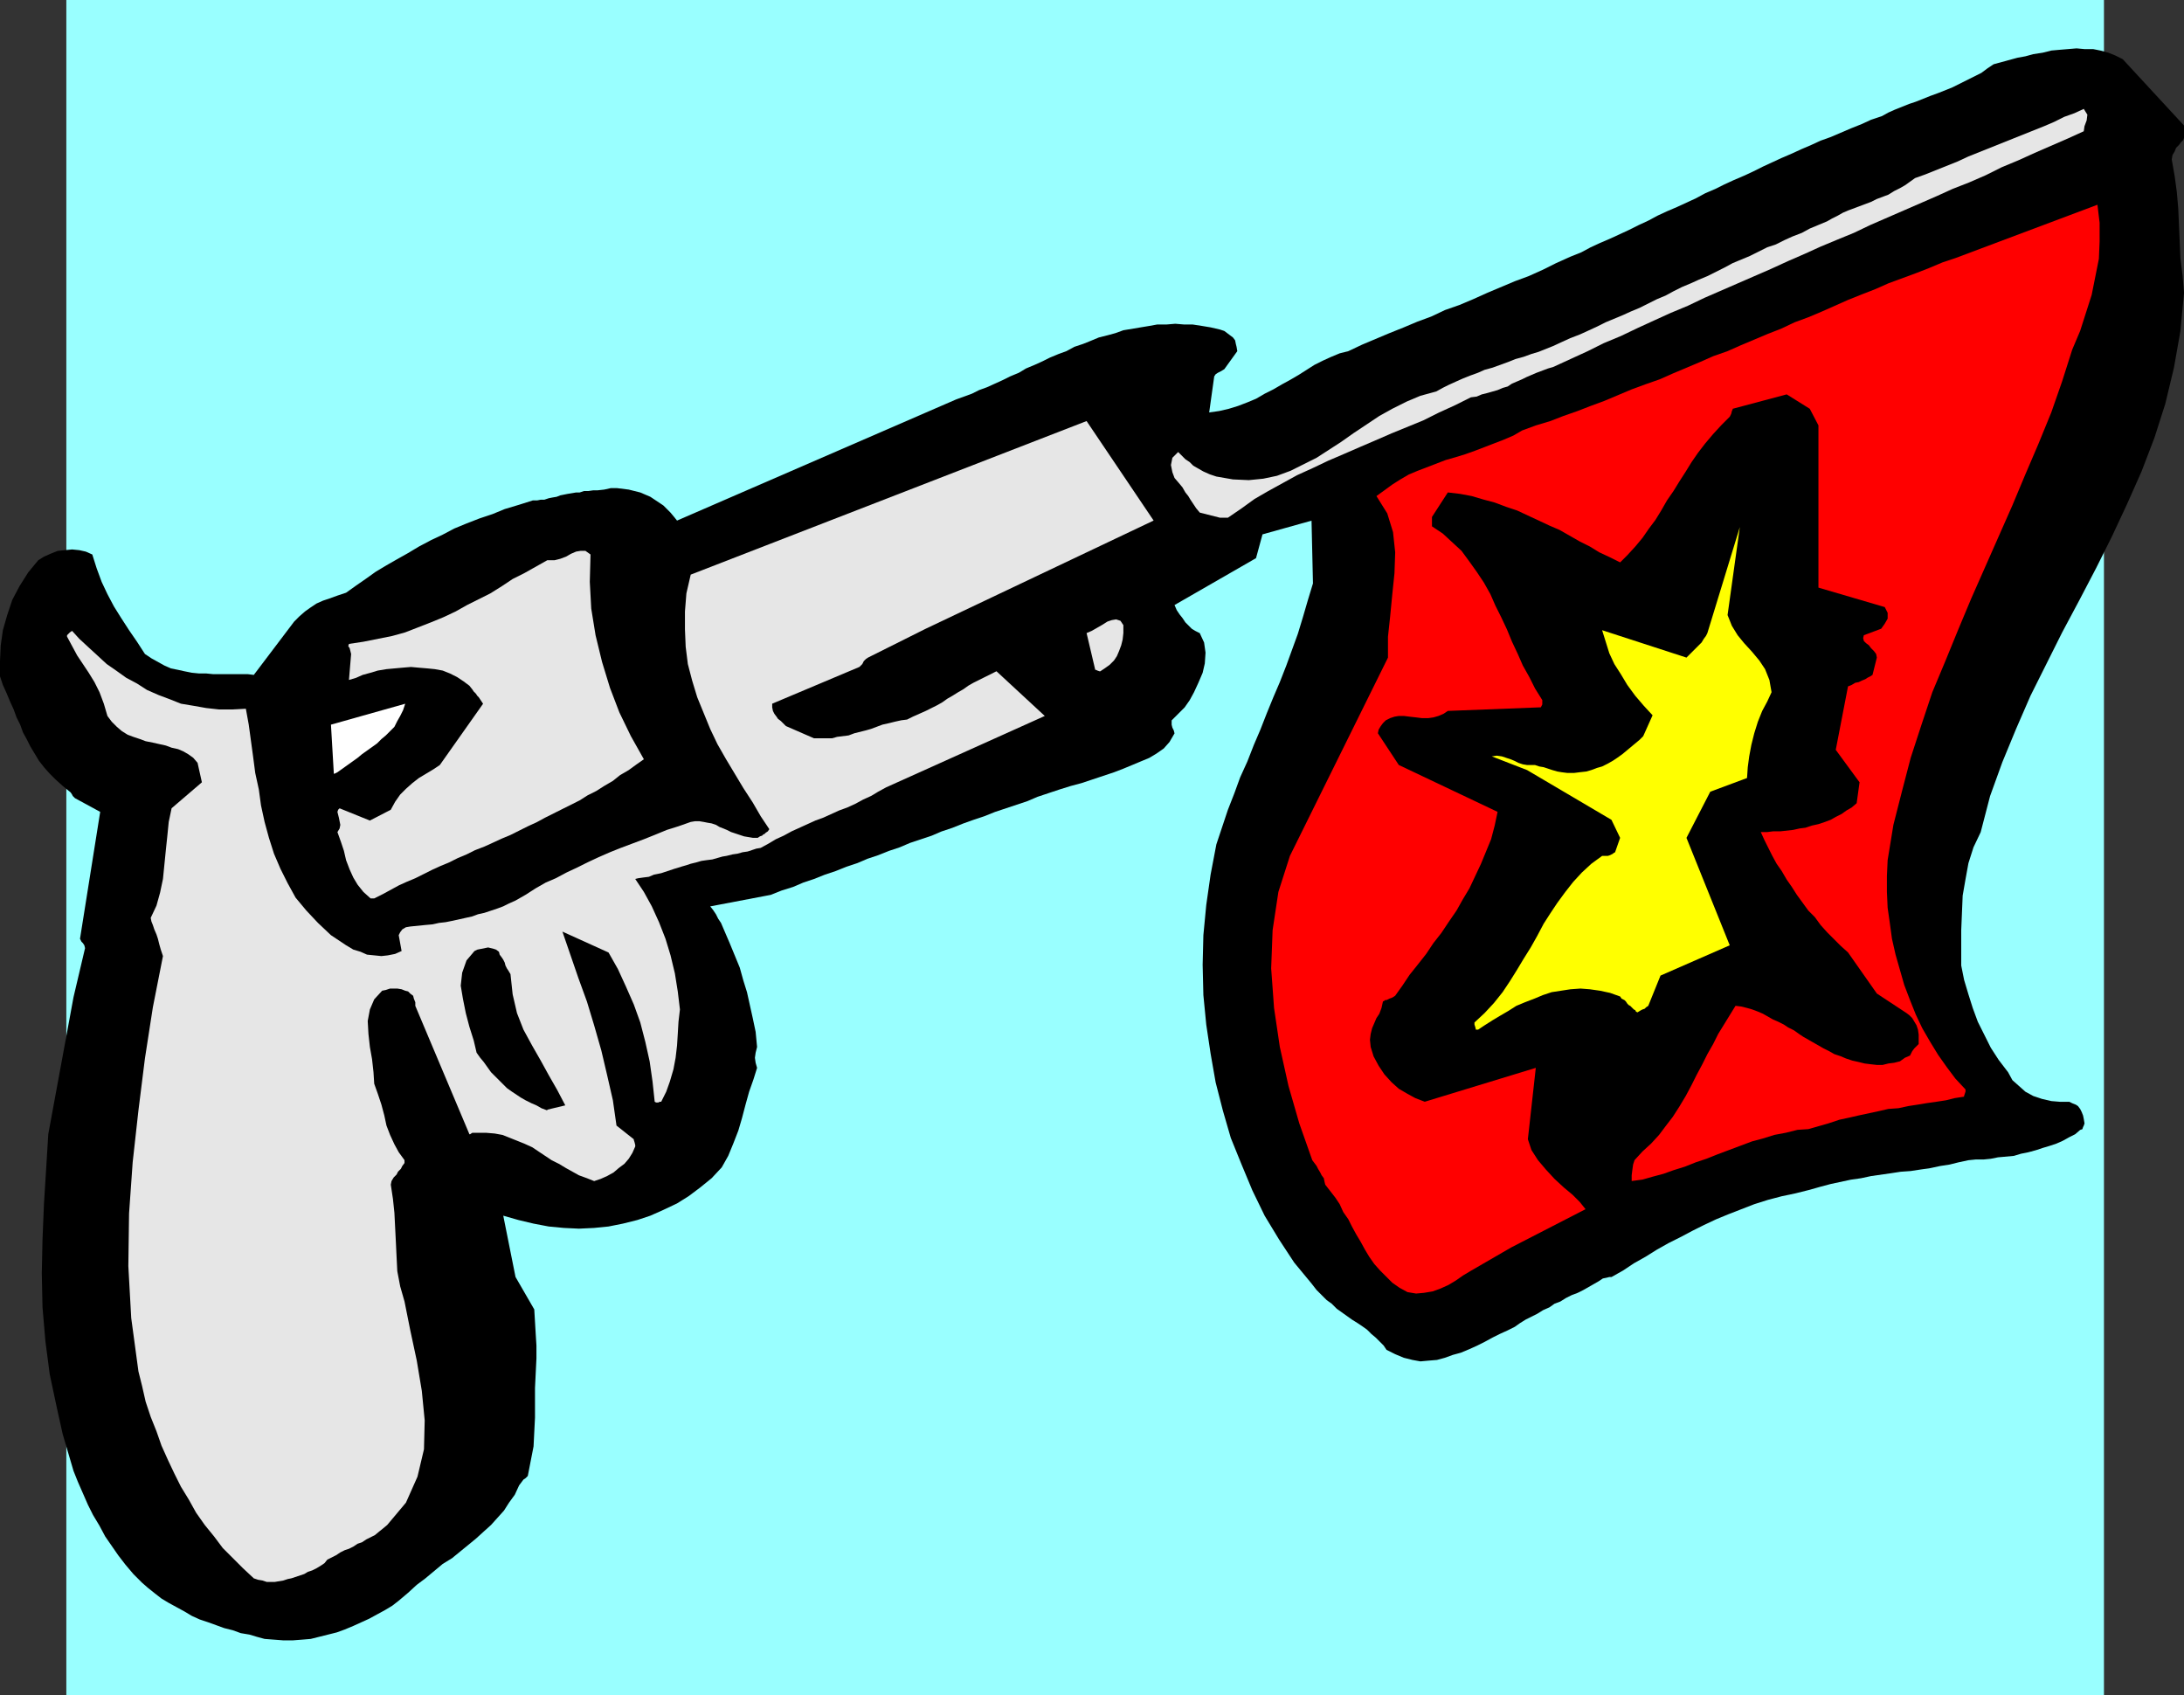
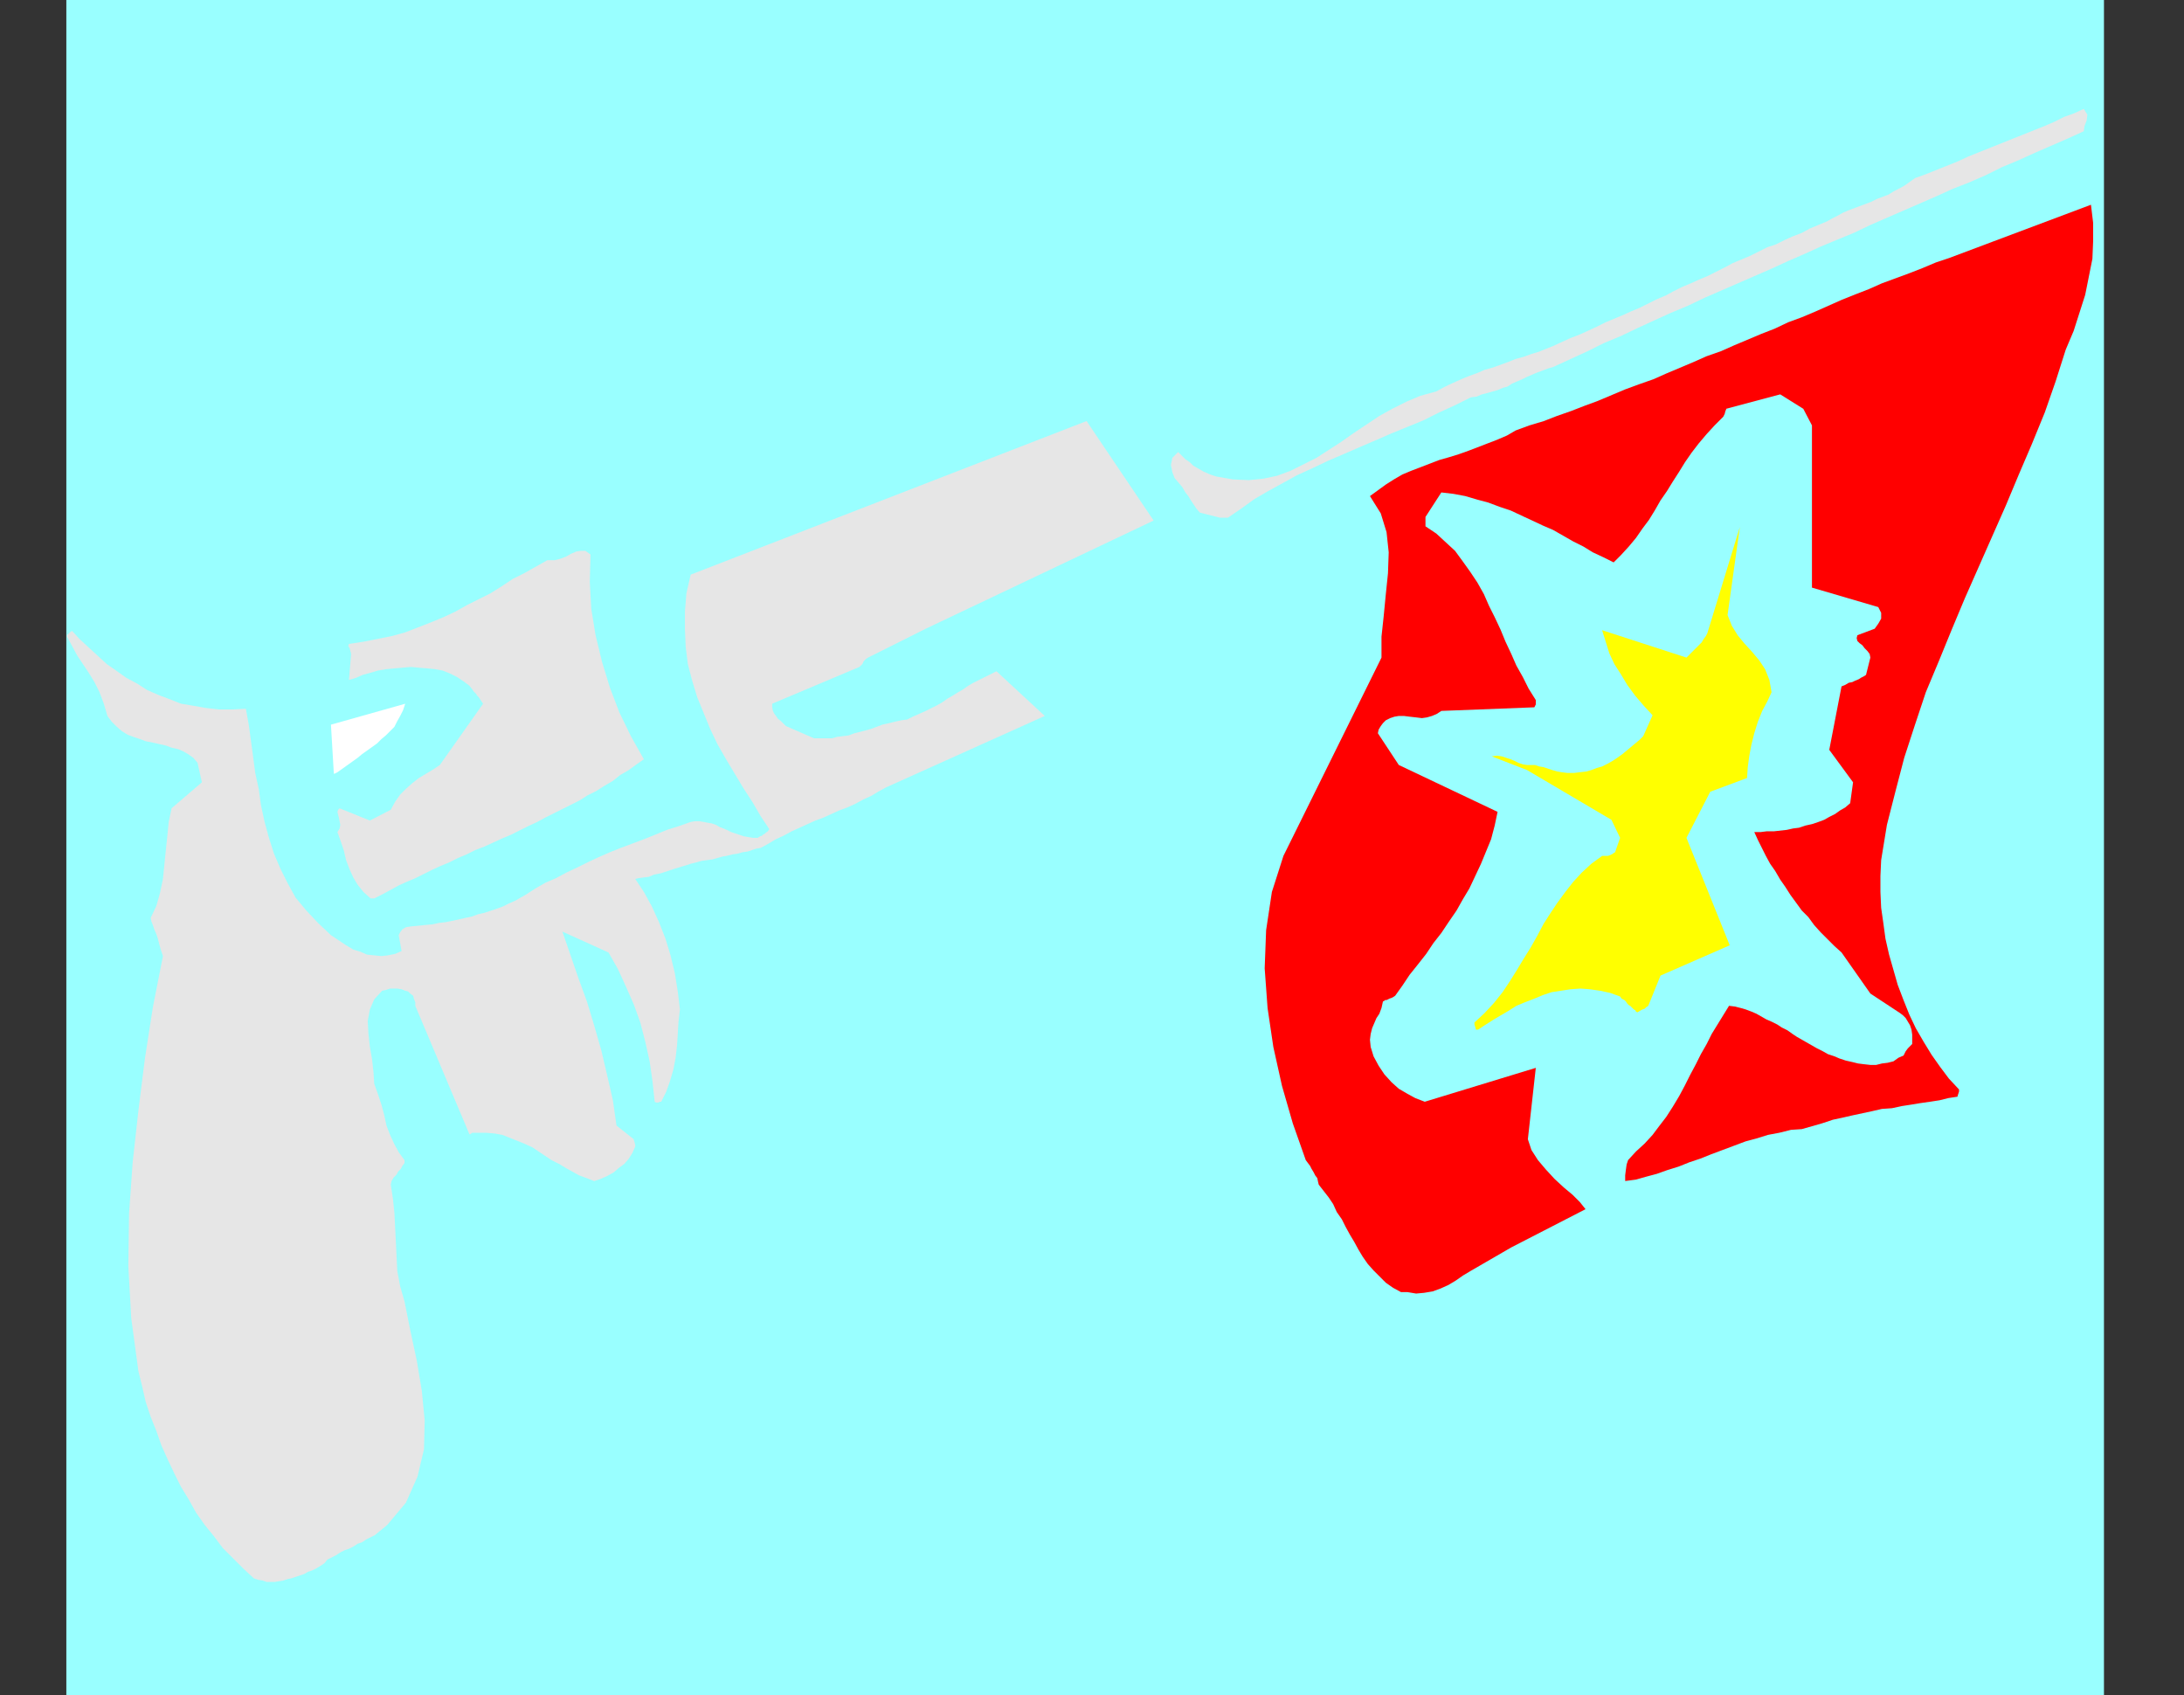
<svg xmlns="http://www.w3.org/2000/svg" xmlns:ns1="http://sodipodi.sourceforge.net/DTD/sodipodi-0.dtd" xmlns:ns2="http://www.inkscape.org/namespaces/inkscape" version="1.0" width="129.51mm" height="100.51mm" id="svg10" ns1:docname="Gun - Trick.wmf">
  <rect width="100%" height="100%" fill="#333333" stroke="none" />
  <ns1:namedview id="namedview10" pagecolor="#ffffff" bordercolor="#000000" borderopacity="0.25" ns2:showpageshadow="2" ns2:pageopacity="0.0" ns2:pagecheckerboard="0" ns2:deskcolor="#d1d1d1" ns2:document-units="mm" />
  <defs id="defs1">
    <pattern id="WMFhbasepattern" patternUnits="userSpaceOnUse" width="6" height="6" x="0" y="0" />
  </defs>
  <path style="fill:#99ffff;fill-opacity:1;fill-rule:evenodd;stroke:none" d="M 14.867,379.881 H 471.548 V 0 H 14.867 v 379.881 z" id="path1" />
-   <path style="fill:#000000;fill-opacity:1;fill-rule:evenodd;stroke:none" d="m 163.539,211.35 1.131,2.747 1.131,2.747 0.808,2.908 0.808,2.585 0.646,2.908 0.646,2.908 0.646,3.07 0.323,3.393 -0.323,1.293 -0.162,1.131 0.162,1.131 0.323,1.131 -0.808,2.585 -0.97,2.747 -0.808,2.908 -0.808,3.07 -0.808,2.747 -1.131,2.908 -1.131,2.747 -1.454,2.585 -2.262,2.424 -2.586,2.101 -2.586,1.939 -2.586,1.616 -3.07,1.454 -2.909,1.293 -2.909,0.97 -3.232,0.808 -3.232,0.646 -3.232,0.323 -3.394,0.162 -3.394,-0.162 -3.394,-0.323 -3.394,-0.646 -3.394,-0.808 -3.394,-0.97 2.747,13.735 4.202,7.271 0.162,2.747 0.162,2.747 0.162,2.585 v 2.909 l -0.323,6.625 v 6.625 l -0.323,6.463 -1.293,6.625 -0.485,0.485 -0.485,0.323 -0.485,0.646 -0.485,0.646 -0.97,2.101 -1.293,1.777 -1.131,1.777 -1.454,1.616 -1.454,1.616 -1.616,1.454 -1.778,1.616 -1.778,1.454 -1.778,1.454 -1.778,1.454 -2.101,1.293 -1.939,1.616 -1.939,1.616 -1.939,1.454 -1.939,1.777 -2.101,1.777 -1.454,1.131 -1.616,0.97 -1.778,0.969 -1.778,0.97 -1.778,0.808 -1.778,0.808 -1.939,0.808 -1.778,0.646 -1.939,0.485 -1.939,0.485 -1.939,0.485 -1.939,0.162 -2.101,0.162 h -2.101 l -2.101,-0.162 -2.101,-0.162 -1.778,-0.485 -1.616,-0.485 -1.939,-0.323 -1.778,-0.646 -1.939,-0.485 -1.778,-0.646 -1.778,-0.646 -1.939,-0.646 -1.778,-0.808 -1.616,-0.97 -1.778,-0.969 -1.778,-0.97 -1.616,-0.97 -1.454,-1.131 -1.616,-1.293 -1.293,-1.131 -1.939,-1.939 -1.778,-2.101 -1.616,-2.101 -1.454,-2.101 -1.454,-2.101 -1.293,-2.424 -1.454,-2.424 -1.131,-2.262 -1.131,-2.585 -1.131,-2.585 -0.97,-2.424 -0.808,-2.747 -0.808,-2.747 -0.808,-2.747 -0.646,-2.908 -0.646,-2.908 -1.616,-7.594 -0.97,-7.433 -0.646,-7.594 -0.162,-7.594 0.162,-7.594 0.323,-7.918 0.485,-7.756 0.485,-7.918 5.656,-30.701 2.586,-10.988 -0.162,-0.646 -0.323,-0.485 -0.323,-0.323 -0.323,-0.646 4.525,-28.439 -5.656,-3.07 -0.162,-0.162 -0.323,-0.323 -0.162,-0.323 -0.323,-0.485 -1.778,-1.454 -1.616,-1.454 -1.293,-1.293 -1.293,-1.454 -1.131,-1.454 -0.97,-1.616 -0.97,-1.616 -0.808,-1.616 -0.808,-1.454 L 4.525,162.391 3.717,160.775 3.07,158.997 2.262,157.22 1.454,155.281 0.646,153.504 0,151.565 v -3.393 l 0.162,-3.555 0.485,-3.393 0.97,-3.393 1.131,-3.393 1.616,-3.07 1.939,-3.07 2.262,-2.747 1.293,-0.808 1.454,-0.646 1.616,-0.646 1.616,-0.162 1.616,-0.162 1.616,0.162 1.454,0.323 1.454,0.646 0.97,3.07 1.131,3.07 1.293,2.747 1.454,2.747 1.616,2.585 1.778,2.747 1.778,2.585 1.778,2.747 1.454,0.97 1.454,0.808 1.454,0.808 1.454,0.646 1.616,0.323 1.454,0.323 1.616,0.323 1.616,0.162 h 1.616 l 1.616,0.162 h 1.454 1.616 1.616 1.454 1.616 l 1.293,0.162 9.05,-11.957 1.131,-1.131 1.293,-1.131 1.131,-0.808 1.454,-0.97 1.454,-0.646 1.454,-0.485 1.778,-0.646 1.939,-0.646 2.262,-1.616 2.101,-1.454 2.262,-1.616 2.424,-1.454 2.262,-1.293 2.586,-1.454 2.424,-1.454 2.747,-1.454 2.424,-1.131 2.747,-1.454 2.747,-1.131 2.909,-1.131 2.909,-0.97 2.747,-1.131 3.232,-0.969 3.07,-0.97 h 0.97 l 0.808,-0.162 h 0.808 l 0.97,-0.323 0.808,-0.162 0.97,-0.162 0.808,-0.323 0.808,-0.162 0.808,-0.162 0.97,-0.162 0.97,-0.162 h 0.808 l 0.97,-0.323 h 0.97 l 1.131,-0.162 h 0.97 l 1.454,-0.162 1.454,-0.323 h 1.454 l 1.293,0.162 1.293,0.162 1.293,0.323 1.293,0.323 1.131,0.485 1.131,0.485 0.97,0.646 0.97,0.646 0.97,0.646 0.808,0.808 0.808,0.808 0.808,0.97 0.646,0.808 62.539,-27.146 1.778,-0.646 1.778,-0.646 1.616,-0.808 1.778,-0.646 1.778,-0.808 1.778,-0.808 1.616,-0.808 1.939,-0.808 1.616,-0.969 1.939,-0.808 1.778,-0.808 1.616,-0.808 1.939,-0.808 1.778,-0.646 1.778,-0.969 1.939,-0.646 1.616,-0.646 1.939,-0.808 1.939,-0.485 1.778,-0.485 1.778,-0.646 1.939,-0.323 1.939,-0.323 1.939,-0.323 1.778,-0.323 h 2.101 l 1.939,-0.162 1.939,0.162 h 1.939 l 2.101,0.323 1.939,0.323 2.101,0.485 0.97,0.323 0.646,0.485 0.646,0.485 0.646,0.485 0.485,0.646 0.162,0.808 0.162,0.646 0.162,0.969 -2.909,4.04 -0.808,0.485 -0.646,0.323 -0.485,0.323 -0.323,0.485 -1.131,8.079 2.262,-0.323 2.101,-0.485 2.101,-0.646 2.101,-0.808 1.939,-0.808 1.939,-1.131 1.939,-0.969 1.939,-1.131 1.778,-0.969 1.939,-1.131 1.778,-1.131 1.778,-1.131 1.939,-0.969 1.778,-0.808 1.939,-0.808 1.939,-0.485 3.07,-1.454 3.07,-1.293 3.07,-1.293 3.232,-1.293 3.07,-1.293 3.07,-1.131 3.07,-1.454 3.232,-1.131 3.07,-1.293 3.232,-1.454 3.07,-1.293 3.07,-1.293 3.07,-1.131 3.232,-1.454 2.909,-1.454 3.232,-1.454 2.424,-0.969 2.101,-1.131 2.101,-0.969 2.262,-0.969 2.101,-0.969 2.101,-0.969 2.262,-1.131 2.101,-0.969 2.101,-1.131 2.101,-0.969 2.262,-0.969 2.101,-0.969 2.101,-0.969 2.101,-1.131 2.262,-0.969 1.939,-0.969 2.101,-0.969 2.262,-0.969 2.101,-0.969 2.262,-1.131 2.101,-0.969 2.101,-0.969 2.262,-0.969 2.101,-0.969 2.262,-0.969 2.101,-0.969 2.262,-0.808 2.262,-0.969 2.262,-0.969 2.424,-0.969 2.101,-0.969 2.424,-0.808 1.454,-0.808 1.454,-0.646 1.616,-0.646 1.616,-0.646 1.454,-0.485 1.616,-0.646 1.616,-0.646 1.778,-0.646 1.616,-0.646 1.616,-0.646 1.616,-0.808 1.616,-0.808 1.616,-0.808 1.616,-0.808 1.293,-0.969 1.454,-0.969 1.778,-0.485 1.778,-0.485 1.778,-0.485 1.778,-0.323 1.778,-0.485 2.101,-0.323 1.939,-0.485 1.778,-0.162 1.939,-0.162 1.939,-0.162 1.778,0.162 h 1.939 l 1.616,0.323 1.778,0.485 1.616,0.646 1.616,0.808 13.736,14.866 v 0.646 0.646 0.485 0.323 0.646 l -0.162,0.485 -0.485,0.485 -0.485,0.646 -0.646,0.646 -0.323,0.808 -0.485,0.808 -0.162,0.969 0.646,3.716 0.485,3.555 0.323,3.716 0.162,3.716 0.162,3.716 0.162,3.716 0.485,3.878 0.323,3.878 -0.808,8.564 -1.454,8.241 -1.939,8.079 -2.424,7.594 -2.909,7.594 -3.232,7.271 -3.394,7.271 -3.555,7.11 -3.717,7.11 -3.878,7.271 -3.555,7.11 -3.555,7.11 -3.232,7.433 -3.07,7.433 -2.747,7.594 -2.101,8.079 -1.616,3.393 -1.131,3.555 -0.646,3.555 -0.646,3.716 -0.162,3.878 -0.162,3.878 v 3.878 4.04 l 0.646,3.232 0.97,3.232 0.97,3.07 1.131,3.07 1.454,2.908 1.454,2.908 1.778,2.747 2.101,2.747 0.97,1.777 1.454,1.293 1.454,1.293 1.778,0.969 1.939,0.646 2.101,0.485 1.939,0.162 h 2.101 l 0.646,0.323 0.808,0.323 0.485,0.323 0.485,0.646 0.323,0.646 0.323,0.808 0.162,0.808 0.162,0.97 -0.162,0.485 -0.162,0.323 -0.162,0.485 -0.485,0.162 -1.131,0.97 -1.293,0.646 -1.454,0.808 -1.454,0.646 -1.454,0.485 -1.616,0.485 -1.454,0.485 -1.778,0.485 -1.616,0.323 -1.616,0.485 -1.778,0.162 -1.778,0.162 -1.616,0.323 -1.616,0.162 h -1.778 l -1.616,0.162 -2.262,0.485 -1.939,0.485 -2.101,0.323 -2.262,0.485 -2.262,0.323 -2.101,0.323 -2.262,0.162 -2.101,0.323 -2.262,0.323 -2.262,0.323 -2.262,0.485 -2.262,0.323 -2.262,0.485 -2.262,0.485 -2.424,0.646 -2.262,0.646 -3.232,0.808 -3.07,0.646 -3.07,0.808 -3.07,0.969 -2.909,1.131 -2.909,1.131 -2.747,1.131 -2.747,1.293 -2.586,1.293 -2.747,1.454 -2.586,1.293 -2.586,1.454 -2.586,1.616 -2.586,1.454 -2.424,1.616 -2.586,1.454 h -0.162 -0.323 l -0.646,0.162 -0.808,0.162 -0.97,0.646 -1.131,0.646 -1.131,0.646 -1.131,0.646 -1.293,0.646 -1.293,0.485 -1.293,0.646 -1.293,0.808 -1.293,0.485 -1.131,0.808 -1.454,0.646 -1.293,0.808 -1.293,0.646 -1.293,0.646 -1.293,0.808 -1.131,0.808 -1.616,0.808 -1.778,0.808 -1.616,0.808 -1.778,0.97 -1.616,0.808 -1.778,0.808 -1.939,0.808 -1.778,0.485 -1.778,0.646 -1.778,0.485 -1.939,0.162 -1.778,0.162 -1.778,-0.323 -1.939,-0.485 -1.939,-0.808 -1.939,-0.97 -0.646,-0.97 -0.97,-0.969 -0.808,-0.808 -0.97,-0.808 -0.97,-0.97 -1.131,-0.808 -0.97,-0.646 -1.293,-0.808 -1.131,-0.808 -1.131,-0.808 -1.131,-0.808 -1.131,-1.131 -1.131,-0.808 -1.131,-1.131 -1.131,-1.131 -1.131,-1.454 -3.878,-4.686 -3.394,-5.171 -3.232,-5.332 -2.747,-5.655 -2.424,-5.817 -2.424,-5.979 -1.778,-6.14 -1.616,-6.302 -1.131,-6.463 -0.97,-6.463 -0.646,-6.625 -0.162,-6.786 0.162,-6.625 0.646,-6.786 0.97,-6.786 1.293,-6.786 1.293,-3.878 1.293,-3.878 1.454,-3.716 1.293,-3.555 1.616,-3.555 1.454,-3.716 1.454,-3.393 1.454,-3.716 1.454,-3.555 1.454,-3.393 1.454,-3.716 1.293,-3.555 1.293,-3.555 1.131,-3.716 1.131,-3.878 1.131,-3.716 -0.323,-14.058 -10.989,3.07 -1.454,5.332 -18.261,10.503 0.485,1.131 0.646,0.969 0.646,0.808 0.646,0.97 0.808,0.808 0.646,0.646 0.808,0.485 0.97,0.485 0.97,2.101 0.323,2.262 -0.162,2.424 -0.485,2.101 -0.97,2.262 -0.97,2.101 -0.97,1.777 -1.131,1.616 -2.909,2.908 v 0.969 l 0.162,0.646 0.323,0.646 0.162,0.646 -1.131,1.939 -1.293,1.454 -1.616,1.131 -1.616,0.969 -1.939,0.808 -1.939,0.808 -1.939,0.808 -2.101,0.808 -2.424,0.808 -2.424,0.808 -2.424,0.808 -2.424,0.646 -2.586,0.808 -2.424,0.808 -2.424,0.808 -2.262,0.969 -2.424,0.808 -2.424,0.808 -2.424,0.808 -2.424,0.97 -2.424,0.808 -2.262,0.808 -2.424,0.97 -2.424,0.808 -2.262,0.97 -2.424,0.808 -2.424,0.808 -2.262,0.969 -2.424,0.808 -2.424,0.969 -2.424,0.808 -2.262,0.969 -2.424,0.808 -2.424,0.97 -2.424,0.808 -2.424,0.97 -2.424,0.808 -2.262,0.97 -2.586,0.808 -2.424,0.97 -13.574,2.585 0.646,0.808 0.646,0.969 0.485,0.97 0.646,0.97 0.485,1.131 0.485,1.131 0.485,1.131 z" id="path2" />
  <path style="fill:#e6e6e6;fill-opacity:1;fill-rule:evenodd;stroke:none" d="m 152.712,194.223 -1.616,0.485 -1.454,0.485 -1.454,0.485 -1.616,0.323 -1.131,0.485 -1.293,0.162 -1.131,0.162 -0.646,0.162 1.939,2.908 1.778,3.232 1.616,3.555 1.454,3.716 1.131,3.716 0.97,4.04 0.646,4.04 0.485,4.04 -0.323,2.747 -0.162,2.747 -0.162,2.585 -0.323,2.747 -0.485,2.585 -0.808,2.747 -0.808,2.262 -1.131,2.262 h -0.323 l -0.323,0.162 h -0.485 l -0.323,-0.162 -0.485,-4.524 -0.646,-4.524 -0.97,-4.363 -1.131,-4.363 -1.454,-4.04 -1.778,-4.04 -1.778,-3.878 -2.101,-3.716 -10.342,-4.686 1.778,5.171 1.778,5.171 1.939,5.332 1.616,5.332 1.616,5.655 1.293,5.494 1.293,5.655 0.808,5.655 3.878,3.07 v 0.162 l 0.162,0.485 0.162,0.646 v 0.323 l -0.646,1.454 -0.808,1.293 -0.97,1.131 -1.293,0.969 -1.131,0.97 -1.454,0.808 -1.454,0.646 -1.454,0.485 -1.616,-0.646 -1.778,-0.646 -1.454,-0.808 -1.454,-0.808 -1.616,-0.969 -1.616,-0.808 -1.454,-0.969 -1.454,-0.97 -1.454,-0.97 -1.778,-0.808 -1.616,-0.646 -1.616,-0.646 -1.616,-0.646 -1.778,-0.323 -1.939,-0.162 h -2.101 -0.323 -0.646 l -0.485,0.323 h -0.162 L 93.081,225.408 v -0.808 l -0.323,-0.808 -0.162,-0.646 -0.646,-0.485 -0.485,-0.485 -0.646,-0.162 -0.808,-0.323 -0.97,-0.162 H 88.234 87.426 l -0.97,0.323 -0.808,0.162 -1.778,1.939 -0.97,2.262 -0.485,2.585 0.162,2.908 0.323,2.908 0.485,2.747 0.323,2.908 0.162,2.585 0.808,2.262 0.808,2.424 0.646,2.424 0.485,2.262 0.808,2.101 0.97,2.101 0.97,1.777 1.293,1.777 v 0.646 l -0.485,0.646 -0.323,0.646 -0.646,0.646 -0.323,0.646 -0.646,0.646 -0.485,0.808 -0.162,0.808 0.485,3.232 0.323,3.07 0.162,3.232 0.162,3.232 0.162,3.393 0.162,3.232 0.646,3.393 0.97,3.393 1.293,6.463 1.454,6.786 1.131,6.786 0.646,6.625 -0.162,6.463 -1.454,6.14 -2.586,5.817 -4.202,5.009 -0.97,0.808 -0.808,0.646 -0.97,0.808 -0.97,0.485 -0.97,0.485 -0.97,0.646 -0.97,0.323 -0.97,0.646 -0.97,0.485 -0.97,0.323 -0.97,0.485 -0.97,0.646 -0.97,0.485 -0.97,0.485 -0.646,0.808 -0.97,0.646 -0.808,0.485 -0.97,0.485 -0.97,0.323 -0.808,0.485 -0.97,0.323 -0.97,0.323 -0.97,0.323 -0.808,0.162 -0.97,0.323 -0.97,0.162 -0.97,0.162 h -0.97 -0.808 l -0.97,-0.323 -0.97,-0.162 -0.97,-0.323 -2.424,-2.262 -2.262,-2.262 -2.262,-2.262 -1.939,-2.585 -2.101,-2.585 -1.939,-2.747 -1.616,-2.908 -1.778,-2.908 -1.454,-2.908 -1.454,-3.07 -1.454,-3.232 -1.131,-3.232 -1.293,-3.232 -1.131,-3.393 -0.808,-3.555 -0.808,-3.232 -1.616,-11.957 -0.646,-11.634 0.162,-11.796 0.808,-11.472 1.293,-11.634 1.454,-11.634 1.778,-11.472 2.262,-11.472 -0.485,-1.454 -0.323,-1.131 -0.323,-1.293 -0.323,-0.97 -0.485,-1.131 -0.323,-0.969 -0.323,-0.808 -0.162,-0.808 1.293,-2.747 0.808,-2.908 0.646,-3.07 0.323,-3.232 0.323,-3.232 0.323,-3.07 0.323,-3.232 0.646,-3.07 6.787,-5.817 -0.97,-4.363 -0.97,-1.131 -1.131,-0.808 -1.131,-0.646 -1.131,-0.485 -1.454,-0.323 -1.293,-0.485 -1.454,-0.323 -1.454,-0.323 -1.616,-0.323 -1.293,-0.485 -1.454,-0.485 -1.293,-0.485 -1.293,-0.808 -1.131,-0.97 -1.131,-1.131 -0.97,-1.293 -0.808,-2.747 -0.97,-2.585 -1.131,-2.262 -1.293,-2.101 -1.293,-1.939 -1.293,-1.939 -1.131,-2.101 -1.131,-2.101 v -0.323 l 0.323,-0.323 0.323,-0.323 0.485,-0.323 1.616,1.777 2.101,1.939 1.939,1.777 2.101,1.939 2.101,1.454 2.262,1.616 2.424,1.293 2.262,1.454 2.586,1.131 2.586,0.97 2.424,0.969 2.909,0.485 2.747,0.485 2.909,0.323 h 2.909 l 3.07,-0.162 0.646,3.555 0.485,3.555 0.485,3.555 0.485,3.716 0.808,3.716 0.485,3.555 0.808,3.716 0.97,3.555 1.131,3.555 1.454,3.393 1.616,3.232 1.778,3.232 2.424,2.908 2.586,2.747 2.909,2.747 3.394,2.262 1.616,0.97 1.616,0.485 1.454,0.646 1.616,0.162 1.616,0.162 1.454,-0.162 1.616,-0.323 1.454,-0.646 -0.646,-3.555 0.323,-0.646 0.485,-0.646 0.808,-0.485 0.97,-0.162 1.616,-0.162 1.616,-0.162 1.778,-0.162 1.454,-0.323 1.454,-0.162 1.616,-0.323 1.454,-0.323 1.454,-0.323 1.454,-0.323 1.293,-0.485 1.454,-0.323 1.454,-0.485 1.454,-0.485 1.293,-0.485 1.293,-0.646 1.454,-0.646 2.262,-1.293 2.262,-1.454 2.262,-1.293 2.262,-0.97 2.424,-1.293 2.424,-1.131 2.262,-1.131 2.424,-1.131 2.586,-1.131 2.424,-0.969 2.586,-0.97 2.586,-0.97 2.424,-0.97 2.747,-1.131 2.586,-0.808 2.747,-0.97 0.97,-0.162 h 0.97 l 0.97,0.162 0.808,0.162 0.97,0.162 0.97,0.323 0.808,0.485 0.808,0.323 0.808,0.323 0.97,0.485 0.97,0.323 0.97,0.323 0.97,0.323 0.97,0.162 0.97,0.162 h 0.97 0.162 l 0.485,-0.323 0.485,-0.162 0.323,-0.323 h 0.162 l 0.323,-0.323 0.485,-0.323 0.323,-0.485 -1.939,-2.908 -1.778,-3.07 -2.101,-3.232 -1.939,-3.232 -1.939,-3.232 -1.939,-3.393 -1.616,-3.393 -1.454,-3.555 -1.454,-3.555 -1.131,-3.716 -0.97,-3.716 -0.485,-3.878 -0.162,-3.878 v -4.04 l 0.323,-4.04 0.97,-4.201 88.718,-34.417 15.029,22.298 -51.066,24.237 -12.928,6.463 -0.485,0.323 -0.485,0.485 -0.323,0.646 -0.646,0.646 -19.554,8.241 v 0.808 l 0.162,0.808 0.323,0.646 0.485,0.646 0.323,0.485 0.646,0.485 0.485,0.485 0.646,0.646 6.302,2.747 h 1.293 1.293 1.454 l 1.131,-0.323 1.293,-0.162 1.293,-0.162 1.293,-0.485 1.293,-0.323 1.293,-0.323 1.131,-0.323 1.293,-0.485 1.293,-0.485 1.454,-0.323 1.293,-0.323 1.454,-0.323 1.293,-0.162 1.293,-0.646 1.454,-0.646 1.454,-0.646 1.293,-0.646 1.293,-0.646 1.131,-0.646 1.131,-0.808 1.131,-0.646 1.293,-0.808 1.131,-0.646 1.131,-0.808 1.131,-0.646 1.293,-0.646 1.293,-0.646 1.293,-0.646 1.293,-0.646 10.827,10.018 -35.552,15.997 -1.778,0.97 -1.616,0.969 -1.778,0.808 -1.778,0.969 -1.778,0.808 -1.778,0.646 -1.778,0.808 -1.778,0.808 -1.778,0.646 -1.778,0.808 -1.778,0.808 -1.778,0.808 -1.778,0.97 -1.778,0.808 -1.616,0.97 -1.778,0.97 -0.97,0.162 -0.97,0.323 -0.97,0.323 -1.131,0.162 -1.131,0.323 -1.131,0.162 -1.293,0.323 -0.97,0.162 -1.131,0.323 -1.131,0.323 -1.293,0.162 -1.131,0.162 -1.131,0.323 -1.293,0.323 -0.97,0.323 -1.131,0.323 z" id="path3" />
-   <path style="fill:#ff0000;fill-opacity:1;fill-rule:evenodd;stroke:none" d="m 315.443,289.556 1.939,0.323 1.778,-0.162 1.939,-0.323 1.778,-0.646 1.778,-0.808 1.616,-0.97 1.616,-1.131 1.616,-0.969 9.211,-5.332 16.645,-8.564 -1.293,-1.616 -1.616,-1.616 -1.939,-1.616 -2.101,-1.939 -1.939,-2.101 -1.778,-2.101 -1.454,-2.262 -0.808,-2.424 1.778,-15.997 -24.886,7.594 -2.101,-0.808 -1.778,-0.97 -1.939,-1.131 -1.616,-1.454 -1.616,-1.777 -1.293,-1.939 -1.131,-2.101 -0.646,-2.101 -0.162,-1.616 0.162,-1.293 0.323,-1.293 0.485,-1.131 0.485,-1.131 0.646,-0.97 0.485,-1.293 0.323,-1.454 0.323,-0.162 0.162,-0.162 h 0.323 l 0.323,-0.162 0.323,-0.162 0.485,-0.162 0.323,-0.162 0.485,-0.323 1.616,-2.262 1.616,-2.424 1.939,-2.424 1.778,-2.262 1.616,-2.424 1.778,-2.262 1.616,-2.424 1.778,-2.585 1.454,-2.585 1.454,-2.424 1.293,-2.747 1.293,-2.747 1.131,-2.747 1.131,-2.747 0.808,-3.07 0.646,-3.07 -22.139,-10.503 -4.686,-7.11 0.162,-0.808 0.485,-0.808 0.485,-0.646 0.646,-0.646 0.97,-0.485 0.97,-0.323 0.97,-0.162 h 1.131 l 1.293,0.162 1.454,0.162 1.293,0.162 h 1.454 l 1.131,-0.162 1.131,-0.323 1.131,-0.485 0.97,-0.646 20.846,-0.808 0.162,-0.323 0.162,-0.323 v -0.485 -0.485 l -1.616,-2.585 -1.293,-2.585 -1.454,-2.585 -1.131,-2.585 -1.293,-2.747 -1.131,-2.747 -1.293,-2.747 -1.293,-2.585 -1.131,-2.585 -1.454,-2.585 -1.616,-2.424 -1.616,-2.262 -1.778,-2.424 -2.101,-1.939 -2.101,-1.939 -2.424,-1.616 v -0.485 -0.485 -0.646 -0.485 l 3.555,-5.494 2.747,0.323 2.586,0.485 2.747,0.808 2.424,0.646 2.586,0.97 2.424,0.808 2.424,1.131 2.424,1.131 2.424,1.131 2.262,0.97 2.262,1.293 2.262,1.293 2.262,1.131 2.101,1.293 2.424,1.131 2.262,1.131 1.616,-1.616 1.778,-1.939 1.616,-1.939 1.454,-2.101 1.454,-1.939 1.293,-2.101 1.293,-2.262 1.454,-2.101 1.293,-2.101 1.454,-2.262 1.293,-2.101 1.454,-2.101 1.616,-2.101 1.778,-2.101 1.778,-1.939 1.939,-1.939 0.323,-0.646 0.162,-0.646 0.162,-0.323 v -0.162 l 12.12,-3.232 5.171,3.232 1.939,3.716 v 36.356 l 14.867,4.363 0.646,1.293 v 1.293 l -0.646,1.131 -0.808,1.131 -3.878,1.454 -0.162,0.646 0.162,0.646 0.485,0.485 0.646,0.485 0.485,0.646 0.646,0.646 0.485,0.646 0.162,0.808 -0.97,3.878 -0.485,0.323 -0.646,0.323 -0.485,0.323 -0.808,0.323 -0.646,0.323 -0.808,0.162 -0.808,0.485 -0.808,0.323 -2.747,14.219 5.333,7.271 -0.646,4.686 -1.131,0.97 -1.131,0.646 -1.131,0.808 -1.293,0.646 -1.131,0.646 -1.293,0.485 -1.454,0.485 -1.454,0.323 -1.454,0.485 -1.293,0.162 -1.454,0.323 -1.454,0.162 -1.454,0.162 h -1.616 l -1.293,0.162 h -1.454 l 0.808,1.777 0.808,1.616 0.97,1.939 0.97,1.777 1.131,1.616 1.131,1.939 1.131,1.616 1.131,1.777 1.293,1.777 1.293,1.777 1.454,1.454 1.293,1.777 1.454,1.616 1.616,1.616 1.454,1.454 1.616,1.454 6.464,9.21 6.626,4.363 0.646,0.485 0.646,0.646 0.485,0.808 0.485,0.808 0.323,0.969 0.162,1.131 v 0.97 1.131 l -0.97,0.97 -0.485,0.646 -0.323,0.646 -0.162,0.323 -1.131,0.485 -1.131,0.808 -1.293,0.323 -1.293,0.162 -1.293,0.323 h -1.293 l -1.454,-0.162 -1.293,-0.162 -1.293,-0.323 -1.454,-0.323 -1.454,-0.485 -1.131,-0.485 -1.454,-0.485 -1.131,-0.646 -1.293,-0.646 -1.131,-0.646 -1.131,-0.646 -1.131,-0.646 -1.131,-0.646 -0.97,-0.646 -1.131,-0.808 -1.293,-0.646 -0.97,-0.646 -1.293,-0.646 -1.131,-0.485 -1.131,-0.646 -1.131,-0.646 -1.131,-0.485 -1.293,-0.485 -1.131,-0.323 -1.293,-0.323 -1.293,-0.162 -1.293,2.101 -1.293,2.101 -1.293,2.101 -1.131,2.262 -1.293,2.262 -1.131,2.262 -1.293,2.424 -1.131,2.262 -1.293,2.424 -1.454,2.424 -1.454,2.262 -1.616,2.101 -1.454,1.939 -1.778,1.939 -1.939,1.777 -1.778,1.939 -0.323,0.97 -0.162,1.131 -0.162,1.293 v 1.293 l 2.424,-0.323 2.262,-0.646 2.424,-0.646 2.262,-0.808 2.586,-0.808 2.424,-0.97 2.424,-0.808 2.424,-0.97 2.586,-0.97 2.586,-0.969 2.586,-0.97 2.424,-0.646 2.586,-0.808 2.586,-0.485 2.586,-0.646 2.424,-0.162 2.262,-0.646 2.262,-0.646 2.424,-0.808 2.262,-0.485 2.101,-0.485 2.262,-0.485 2.262,-0.485 2.101,-0.485 2.262,-0.162 2.262,-0.485 2.101,-0.323 1.939,-0.323 2.262,-0.323 2.101,-0.323 1.939,-0.485 2.101,-0.323 v -0.162 l 0.162,-0.485 0.162,-0.485 v -0.485 l -2.262,-2.424 -1.939,-2.585 -1.939,-2.747 -1.778,-2.908 -1.778,-3.07 -1.454,-3.07 -1.293,-3.232 -1.293,-3.393 -0.97,-3.393 -0.97,-3.393 -0.808,-3.555 -0.485,-3.555 -0.485,-3.393 -0.162,-3.555 v -3.555 l 0.162,-3.555 1.293,-7.918 1.939,-7.594 1.939,-7.433 2.424,-7.433 2.424,-7.271 2.909,-6.948 2.909,-7.11 2.909,-6.948 3.07,-6.948 3.07,-6.948 3.07,-6.948 2.909,-6.948 2.909,-6.786 2.909,-7.11 2.424,-6.948 2.262,-7.11 1.778,-4.201 1.293,-4.04 1.293,-4.04 0.808,-4.04 0.808,-4.04 0.162,-3.878 v -4.201 l -0.485,-4.04 -31.835,11.957 -2.909,0.969 -3.07,1.293 -2.909,1.131 -3.07,1.131 -3.07,1.131 -2.909,1.293 -2.909,1.131 -3.232,1.293 -2.909,1.293 -2.909,1.293 -3.07,1.293 -3.07,1.131 -3.07,1.454 -2.909,1.131 -3.07,1.293 -3.07,1.293 -2.909,1.293 -3.232,1.131 -2.909,1.293 -3.07,1.293 -3.07,1.293 -2.909,1.293 -3.232,1.131 -3.07,1.131 -3.07,1.293 -3.07,1.293 -3.07,1.131 -2.909,1.131 -3.232,1.131 -2.909,1.131 -3.232,0.969 -3.07,1.131 -1.939,1.131 -2.262,0.969 -2.101,0.808 -2.101,0.808 -2.101,0.808 -2.262,0.808 -2.101,0.646 -2.262,0.646 -2.101,0.808 -2.101,0.808 -2.101,0.808 -1.939,0.808 -1.939,1.131 -1.778,1.131 -1.778,1.293 -1.778,1.293 2.424,3.878 1.293,4.201 0.485,4.524 -0.162,4.686 -0.485,4.686 -0.485,5.009 -0.485,4.524 v 4.686 l -21.978,44.435 -2.586,8.079 -1.293,8.564 -0.323,8.564 0.646,8.887 1.293,8.725 1.939,8.725 2.424,8.402 2.909,8.241 0.485,0.646 0.485,0.646 0.323,0.646 0.485,0.808 0.323,0.646 0.485,0.646 0.162,0.808 0.162,0.646 1.131,1.454 1.131,1.454 0.97,1.454 0.808,1.777 1.131,1.616 0.808,1.616 0.97,1.777 0.97,1.616 0.97,1.777 0.97,1.616 1.131,1.616 1.293,1.454 1.293,1.293 1.454,1.454 1.616,1.131 1.778,0.97 z" id="path4" />
-   <path style="fill:#000000;fill-opacity:1;fill-rule:evenodd;stroke:none" d="m 122.654,248.676 4.04,-0.97 -1.778,-3.393 -1.939,-3.393 -1.778,-3.232 -1.939,-3.393 -1.939,-3.555 -1.454,-3.716 -0.97,-4.201 -0.485,-4.524 -0.485,-0.808 -0.323,-0.485 -0.323,-0.646 -0.162,-0.646 -0.323,-0.646 -0.323,-0.485 -0.485,-0.646 -0.162,-0.646 -0.646,-0.485 -0.485,-0.162 -0.646,-0.162 -0.646,-0.162 -0.808,0.162 -0.808,0.162 -0.808,0.162 -0.646,0.323 -1.778,2.101 -0.97,2.747 -0.323,2.908 0.485,2.908 0.646,3.232 0.808,3.07 0.97,3.07 0.646,2.747 0.808,1.131 0.808,0.97 0.808,1.131 0.808,1.131 0.808,0.808 0.97,0.97 0.97,0.97 0.808,0.808 1.131,0.808 0.97,0.646 0.97,0.646 1.131,0.646 1.293,0.646 1.131,0.485 1.131,0.646 1.293,0.485 v 0 z" id="path5" />
+   <path style="fill:#ff0000;fill-opacity:1;fill-rule:evenodd;stroke:none" d="m 315.443,289.556 1.939,0.323 1.778,-0.162 1.939,-0.323 1.778,-0.646 1.778,-0.808 1.616,-0.97 1.616,-1.131 1.616,-0.969 9.211,-5.332 16.645,-8.564 -1.293,-1.616 -1.616,-1.616 -1.939,-1.616 -2.101,-1.939 -1.939,-2.101 -1.778,-2.101 -1.454,-2.262 -0.808,-2.424 1.778,-15.997 -24.886,7.594 -2.101,-0.808 -1.778,-0.97 -1.939,-1.131 -1.616,-1.454 -1.616,-1.777 -1.293,-1.939 -1.131,-2.101 -0.646,-2.101 -0.162,-1.616 0.162,-1.293 0.323,-1.293 0.485,-1.131 0.485,-1.131 0.646,-0.97 0.485,-1.293 0.323,-1.454 0.323,-0.162 0.162,-0.162 h 0.323 l 0.323,-0.162 0.323,-0.162 0.485,-0.162 0.323,-0.162 0.485,-0.323 1.616,-2.262 1.616,-2.424 1.939,-2.424 1.778,-2.262 1.616,-2.424 1.778,-2.262 1.616,-2.424 1.778,-2.585 1.454,-2.585 1.454,-2.424 1.293,-2.747 1.293,-2.747 1.131,-2.747 1.131,-2.747 0.808,-3.07 0.646,-3.07 -22.139,-10.503 -4.686,-7.11 0.162,-0.808 0.485,-0.808 0.485,-0.646 0.646,-0.646 0.97,-0.485 0.97,-0.323 0.97,-0.162 h 1.131 l 1.293,0.162 1.454,0.162 1.293,0.162 l 1.131,-0.162 1.131,-0.323 1.131,-0.485 0.97,-0.646 20.846,-0.808 0.162,-0.323 0.162,-0.323 v -0.485 -0.485 l -1.616,-2.585 -1.293,-2.585 -1.454,-2.585 -1.131,-2.585 -1.293,-2.747 -1.131,-2.747 -1.293,-2.747 -1.293,-2.585 -1.131,-2.585 -1.454,-2.585 -1.616,-2.424 -1.616,-2.262 -1.778,-2.424 -2.101,-1.939 -2.101,-1.939 -2.424,-1.616 v -0.485 -0.485 -0.646 -0.485 l 3.555,-5.494 2.747,0.323 2.586,0.485 2.747,0.808 2.424,0.646 2.586,0.97 2.424,0.808 2.424,1.131 2.424,1.131 2.424,1.131 2.262,0.97 2.262,1.293 2.262,1.293 2.262,1.131 2.101,1.293 2.424,1.131 2.262,1.131 1.616,-1.616 1.778,-1.939 1.616,-1.939 1.454,-2.101 1.454,-1.939 1.293,-2.101 1.293,-2.262 1.454,-2.101 1.293,-2.101 1.454,-2.262 1.293,-2.101 1.454,-2.101 1.616,-2.101 1.778,-2.101 1.778,-1.939 1.939,-1.939 0.323,-0.646 0.162,-0.646 0.162,-0.323 v -0.162 l 12.12,-3.232 5.171,3.232 1.939,3.716 v 36.356 l 14.867,4.363 0.646,1.293 v 1.293 l -0.646,1.131 -0.808,1.131 -3.878,1.454 -0.162,0.646 0.162,0.646 0.485,0.485 0.646,0.485 0.485,0.646 0.646,0.646 0.485,0.646 0.162,0.808 -0.97,3.878 -0.485,0.323 -0.646,0.323 -0.485,0.323 -0.808,0.323 -0.646,0.323 -0.808,0.162 -0.808,0.485 -0.808,0.323 -2.747,14.219 5.333,7.271 -0.646,4.686 -1.131,0.97 -1.131,0.646 -1.131,0.808 -1.293,0.646 -1.131,0.646 -1.293,0.485 -1.454,0.485 -1.454,0.323 -1.454,0.485 -1.293,0.162 -1.454,0.323 -1.454,0.162 -1.454,0.162 h -1.616 l -1.293,0.162 h -1.454 l 0.808,1.777 0.808,1.616 0.97,1.939 0.97,1.777 1.131,1.616 1.131,1.939 1.131,1.616 1.131,1.777 1.293,1.777 1.293,1.777 1.454,1.454 1.293,1.777 1.454,1.616 1.616,1.616 1.454,1.454 1.616,1.454 6.464,9.21 6.626,4.363 0.646,0.485 0.646,0.646 0.485,0.808 0.485,0.808 0.323,0.969 0.162,1.131 v 0.97 1.131 l -0.97,0.97 -0.485,0.646 -0.323,0.646 -0.162,0.323 -1.131,0.485 -1.131,0.808 -1.293,0.323 -1.293,0.162 -1.293,0.323 h -1.293 l -1.454,-0.162 -1.293,-0.162 -1.293,-0.323 -1.454,-0.323 -1.454,-0.485 -1.131,-0.485 -1.454,-0.485 -1.131,-0.646 -1.293,-0.646 -1.131,-0.646 -1.131,-0.646 -1.131,-0.646 -1.131,-0.646 -0.97,-0.646 -1.131,-0.808 -1.293,-0.646 -0.97,-0.646 -1.293,-0.646 -1.131,-0.485 -1.131,-0.646 -1.131,-0.646 -1.131,-0.485 -1.293,-0.485 -1.131,-0.323 -1.293,-0.323 -1.293,-0.162 -1.293,2.101 -1.293,2.101 -1.293,2.101 -1.131,2.262 -1.293,2.262 -1.131,2.262 -1.293,2.424 -1.131,2.262 -1.293,2.424 -1.454,2.424 -1.454,2.262 -1.616,2.101 -1.454,1.939 -1.778,1.939 -1.939,1.777 -1.778,1.939 -0.323,0.97 -0.162,1.131 -0.162,1.293 v 1.293 l 2.424,-0.323 2.262,-0.646 2.424,-0.646 2.262,-0.808 2.586,-0.808 2.424,-0.97 2.424,-0.808 2.424,-0.97 2.586,-0.97 2.586,-0.969 2.586,-0.97 2.424,-0.646 2.586,-0.808 2.586,-0.485 2.586,-0.646 2.424,-0.162 2.262,-0.646 2.262,-0.646 2.424,-0.808 2.262,-0.485 2.101,-0.485 2.262,-0.485 2.262,-0.485 2.101,-0.485 2.262,-0.162 2.262,-0.485 2.101,-0.323 1.939,-0.323 2.262,-0.323 2.101,-0.323 1.939,-0.485 2.101,-0.323 v -0.162 l 0.162,-0.485 0.162,-0.485 v -0.485 l -2.262,-2.424 -1.939,-2.585 -1.939,-2.747 -1.778,-2.908 -1.778,-3.07 -1.454,-3.07 -1.293,-3.232 -1.293,-3.393 -0.97,-3.393 -0.97,-3.393 -0.808,-3.555 -0.485,-3.555 -0.485,-3.393 -0.162,-3.555 v -3.555 l 0.162,-3.555 1.293,-7.918 1.939,-7.594 1.939,-7.433 2.424,-7.433 2.424,-7.271 2.909,-6.948 2.909,-7.11 2.909,-6.948 3.07,-6.948 3.07,-6.948 3.07,-6.948 2.909,-6.948 2.909,-6.786 2.909,-7.11 2.424,-6.948 2.262,-7.11 1.778,-4.201 1.293,-4.04 1.293,-4.04 0.808,-4.04 0.808,-4.04 0.162,-3.878 v -4.201 l -0.485,-4.04 -31.835,11.957 -2.909,0.969 -3.07,1.293 -2.909,1.131 -3.07,1.131 -3.07,1.131 -2.909,1.293 -2.909,1.131 -3.232,1.293 -2.909,1.293 -2.909,1.293 -3.07,1.293 -3.07,1.131 -3.07,1.454 -2.909,1.131 -3.07,1.293 -3.07,1.293 -2.909,1.293 -3.232,1.131 -2.909,1.293 -3.07,1.293 -3.07,1.293 -2.909,1.293 -3.232,1.131 -3.07,1.131 -3.07,1.293 -3.07,1.293 -3.07,1.131 -2.909,1.131 -3.232,1.131 -2.909,1.131 -3.232,0.969 -3.07,1.131 -1.939,1.131 -2.262,0.969 -2.101,0.808 -2.101,0.808 -2.101,0.808 -2.262,0.808 -2.101,0.646 -2.262,0.646 -2.101,0.808 -2.101,0.808 -2.101,0.808 -1.939,0.808 -1.939,1.131 -1.778,1.131 -1.778,1.293 -1.778,1.293 2.424,3.878 1.293,4.201 0.485,4.524 -0.162,4.686 -0.485,4.686 -0.485,5.009 -0.485,4.524 v 4.686 l -21.978,44.435 -2.586,8.079 -1.293,8.564 -0.323,8.564 0.646,8.887 1.293,8.725 1.939,8.725 2.424,8.402 2.909,8.241 0.485,0.646 0.485,0.646 0.323,0.646 0.485,0.808 0.323,0.646 0.485,0.646 0.162,0.808 0.162,0.646 1.131,1.454 1.131,1.454 0.97,1.454 0.808,1.777 1.131,1.616 0.808,1.616 0.97,1.777 0.97,1.616 0.97,1.777 0.97,1.616 1.131,1.616 1.293,1.454 1.293,1.293 1.454,1.454 1.616,1.131 1.778,0.97 z" id="path4" />
  <path style="fill:#ffff00;fill-opacity:1;fill-rule:evenodd;stroke:none" d="m 331.28,230.74 1.454,-0.969 1.778,-1.131 1.616,-0.97 1.939,-1.131 1.778,-1.131 1.939,-0.808 2.101,-0.808 1.939,-0.808 1.939,-0.646 2.101,-0.323 2.101,-0.323 2.262,-0.162 2.101,0.162 2.262,0.323 2.262,0.485 2.262,0.808 0.323,0.485 0.646,0.323 0.323,0.323 0.323,0.485 0.323,0.323 0.323,0.162 0.485,0.485 0.323,0.323 0.323,0.162 0.162,0.323 0.323,0.162 0.808,-0.485 0.323,-0.162 0.485,-0.162 0.323,-0.323 0.485,-0.323 2.747,-6.786 15.514,-6.786 -9.696,-24.076 5.333,-10.341 8.242,-3.07 0.162,-2.424 0.323,-2.424 0.485,-2.585 0.646,-2.585 0.808,-2.585 0.97,-2.424 1.131,-2.101 0.97,-2.101 -0.485,-2.747 -0.97,-2.424 -1.293,-1.939 -1.616,-1.939 -1.778,-1.939 -1.454,-1.777 -1.293,-2.101 -0.97,-2.424 2.747,-19.713 -7.272,23.753 -0.323,0.646 -0.485,0.646 -0.485,0.808 -0.646,0.646 -0.646,0.646 -0.808,0.808 -0.646,0.646 -0.646,0.646 -18.907,-6.14 0.808,2.585 0.808,2.585 1.131,2.424 1.454,2.262 1.454,2.424 1.778,2.424 1.939,2.262 1.939,2.101 -2.101,4.686 -0.808,0.808 -0.97,0.808 -0.97,0.808 -0.97,0.808 -0.97,0.808 -1.131,0.808 -0.97,0.646 -1.131,0.646 -1.293,0.646 -1.131,0.323 -1.293,0.485 -1.131,0.323 -1.454,0.162 -1.293,0.162 h -1.454 l -1.293,-0.162 -0.97,-0.162 -1.131,-0.323 -0.97,-0.323 -0.97,-0.323 -0.97,-0.162 -0.97,-0.323 h -0.808 -0.97 l -0.97,-0.162 -0.97,-0.323 -0.97,-0.485 -0.808,-0.323 -0.97,-0.323 -0.97,-0.323 -1.131,-0.162 -1.131,0.162 7.918,3.07 18.907,11.149 1.939,4.04 -1.131,3.232 -0.323,0.162 -0.162,0.162 -0.323,0.162 -0.323,0.162 -0.485,0.162 h -0.323 -0.485 -0.485 l -2.424,1.777 -2.101,1.939 -1.939,2.101 -1.778,2.262 -1.778,2.424 -1.616,2.424 -1.454,2.262 -1.454,2.747 -1.454,2.585 -1.616,2.585 -1.454,2.424 -1.616,2.585 -1.616,2.424 -1.939,2.424 -2.101,2.262 -2.262,2.101 v 0.485 l 0.162,0.485 0.162,0.646 z" id="path6" />
  <path style="fill:#e6e6e6;fill-opacity:1;fill-rule:evenodd;stroke:none" d="m 83.87,201.332 1.939,-0.969 1.778,-0.97 1.778,-0.97 1.778,-0.808 1.939,-0.808 1.939,-0.969 1.939,-0.97 1.778,-0.808 1.939,-0.808 1.939,-0.97 1.939,-0.808 1.939,-0.97 2.101,-0.808 1.778,-0.808 2.101,-0.97 1.939,-0.808 1.939,-0.969 1.939,-0.97 2.101,-0.97 1.778,-0.969 1.939,-0.97 1.939,-0.97 1.939,-0.969 1.939,-0.97 1.778,-1.131 1.939,-0.97 1.778,-1.131 1.939,-1.131 1.616,-1.293 1.939,-1.131 1.778,-1.293 1.616,-1.131 -2.909,-5.171 -2.586,-5.332 -2.101,-5.494 -1.778,-5.817 -1.454,-5.979 -0.97,-5.979 -0.323,-5.979 0.162,-6.14 -1.131,-0.808 h -1.131 l -0.97,0.162 -1.131,0.485 -1.131,0.646 -1.293,0.485 -1.293,0.323 h -1.616 l -2.586,1.454 -2.586,1.454 -2.586,1.293 -2.424,1.616 -2.586,1.616 -2.586,1.293 -2.586,1.293 -2.586,1.454 -2.747,1.293 -2.747,1.131 -2.909,1.131 -2.909,1.131 -2.909,0.808 -3.232,0.646 -3.232,0.646 -3.232,0.485 -0.162,0.485 0.323,0.485 0.162,0.646 0.162,0.646 -0.485,5.817 1.616,-0.485 1.454,-0.646 1.778,-0.485 1.616,-0.485 1.939,-0.323 1.778,-0.162 1.778,-0.162 1.939,-0.162 1.778,0.162 1.939,0.162 1.616,0.162 1.778,0.323 1.616,0.646 1.616,0.808 1.454,0.97 1.293,0.969 0.646,0.808 0.323,0.485 0.485,0.485 0.323,0.485 0.323,0.323 0.323,0.485 0.323,0.485 0.323,0.485 -9.696,13.735 -1.454,0.97 -1.616,0.97 -1.616,0.969 -1.454,1.131 -1.454,1.293 -1.293,1.293 -1.131,1.616 -0.97,1.777 -4.686,2.424 -6.787,-2.747 -0.323,0.323 -0.162,0.485 0.162,0.646 0.162,0.646 0.162,0.808 0.162,0.808 -0.162,0.808 -0.485,0.808 0.808,2.262 0.646,1.939 0.485,2.101 0.808,2.101 0.808,1.777 0.97,1.616 1.293,1.616 1.616,1.454 h 0.162 0.323 0.323 z" id="path7" />
  <path style="fill:#ffffff;fill-opacity:1;fill-rule:evenodd;stroke:none" d="m 75.629,173.055 1.131,-0.808 1.131,-0.808 1.131,-0.808 1.131,-0.808 0.97,-0.808 1.131,-0.808 1.131,-0.808 1.131,-0.808 0.97,-0.97 0.97,-0.808 0.97,-0.97 0.97,-0.97 0.646,-1.293 0.646,-1.131 0.646,-1.293 0.485,-1.454 -16.645,4.686 0.646,10.988 h 0.162 l 0.323,-0.162 0.323,-0.162 z" id="path8" />
-   <path style="fill:#e6e6e6;fill-opacity:1;fill-rule:evenodd;stroke:none" d="m 246.601,150.434 0.97,-0.646 1.131,-0.808 0.97,-0.97 0.646,-0.969 0.485,-1.131 0.485,-1.293 0.323,-1.293 0.162,-1.454 v -0.646 -0.646 -0.323 -0.162 l -0.646,-0.97 -0.97,-0.323 -0.97,0.162 -0.97,0.323 -1.293,0.808 -1.131,0.646 -1.131,0.646 -1.131,0.485 1.939,8.241 h 0.162 l 0.323,0.162 0.485,0.162 h 0.162 z" id="path9" />
  <path style="fill:#e6e6e6;fill-opacity:1;fill-rule:evenodd;stroke:none" d="m 273.427,116.016 h 0.485 0.323 0.646 0.323 l 3.07,-2.101 2.909,-2.101 3.07,-1.777 3.232,-1.777 3.232,-1.777 3.555,-1.616 3.394,-1.616 3.394,-1.454 3.717,-1.616 3.394,-1.454 3.717,-1.616 3.555,-1.454 3.555,-1.454 3.555,-1.777 3.555,-1.616 3.555,-1.777 1.293,-0.162 1.131,-0.485 1.293,-0.323 1.131,-0.323 1.131,-0.323 1.131,-0.485 1.131,-0.323 0.97,-0.646 1.131,-0.485 1.131,-0.485 0.97,-0.485 1.131,-0.485 1.131,-0.485 1.293,-0.485 1.293,-0.485 1.131,-0.323 3.878,-1.777 3.878,-1.777 3.555,-1.777 3.878,-1.616 3.717,-1.777 3.878,-1.777 3.555,-1.616 3.878,-1.616 3.717,-1.777 3.717,-1.616 3.717,-1.616 3.717,-1.616 3.717,-1.616 3.878,-1.777 3.717,-1.616 3.555,-1.616 3.878,-1.616 3.555,-1.454 3.717,-1.777 3.717,-1.616 3.717,-1.616 3.717,-1.616 3.717,-1.616 3.555,-1.616 3.717,-1.454 3.717,-1.616 3.555,-1.777 3.878,-1.616 3.555,-1.616 3.717,-1.616 3.717,-1.616 3.555,-1.616 0.162,-1.131 0.485,-1.293 0.162,-1.293 -0.808,-1.293 -2.101,0.969 -2.262,0.808 -2.262,1.131 -2.262,0.969 -2.424,0.969 -2.424,0.969 -2.424,0.969 -2.424,0.969 -2.424,0.969 -2.424,0.969 -2.424,0.969 -2.424,1.131 -2.424,0.969 -2.424,0.969 -2.424,0.969 -2.262,0.808 -1.131,0.808 -1.131,0.808 -1.131,0.646 -1.293,0.646 -1.293,0.808 -1.293,0.485 -1.293,0.485 -1.293,0.646 -1.293,0.485 -1.293,0.485 -1.293,0.485 -1.293,0.485 -1.131,0.485 -1.131,0.646 -1.293,0.646 -1.131,0.646 -1.939,0.808 -1.939,0.808 -1.778,0.969 -2.101,0.808 -1.778,0.808 -1.939,0.969 -1.939,0.646 -1.939,0.969 -1.939,0.969 -1.939,0.808 -1.939,0.808 -1.778,0.969 -1.939,0.969 -1.939,0.969 -1.939,0.808 -1.778,0.808 -1.939,0.808 -1.939,0.969 -1.778,0.969 -1.939,0.808 -1.939,0.969 -1.939,0.969 -1.939,0.808 -1.778,0.808 -1.939,0.808 -1.939,0.808 -1.939,0.969 -2.101,0.969 -1.778,0.808 -2.101,0.808 -1.778,0.808 -2.101,0.969 -1.616,0.646 -1.616,0.646 -1.616,0.485 -1.778,0.646 -1.778,0.485 -1.616,0.646 -1.778,0.646 -1.778,0.646 -1.778,0.485 -1.454,0.646 -1.778,0.646 -1.616,0.646 -1.454,0.646 -1.778,0.808 -1.293,0.646 -1.454,0.808 -3.555,0.969 -3.07,1.293 -3.232,1.616 -2.909,1.616 -2.909,1.939 -2.909,1.939 -2.747,1.939 -2.747,1.777 -2.747,1.777 -2.909,1.454 -2.909,1.454 -3.07,1.131 -3.07,0.646 -3.232,0.323 -3.555,-0.162 -3.717,-0.646 -1.454,-0.485 -1.454,-0.646 -1.131,-0.646 -1.131,-0.646 -0.808,-0.808 -0.97,-0.646 -0.808,-0.808 -0.808,-0.808 -1.293,1.293 -0.323,1.616 0.323,1.616 0.485,1.293 0.97,1.131 0.808,0.97 0.646,1.131 0.646,0.808 0.485,0.808 0.646,0.969 0.646,0.97 0.808,0.97 z" id="path10" />
</svg>